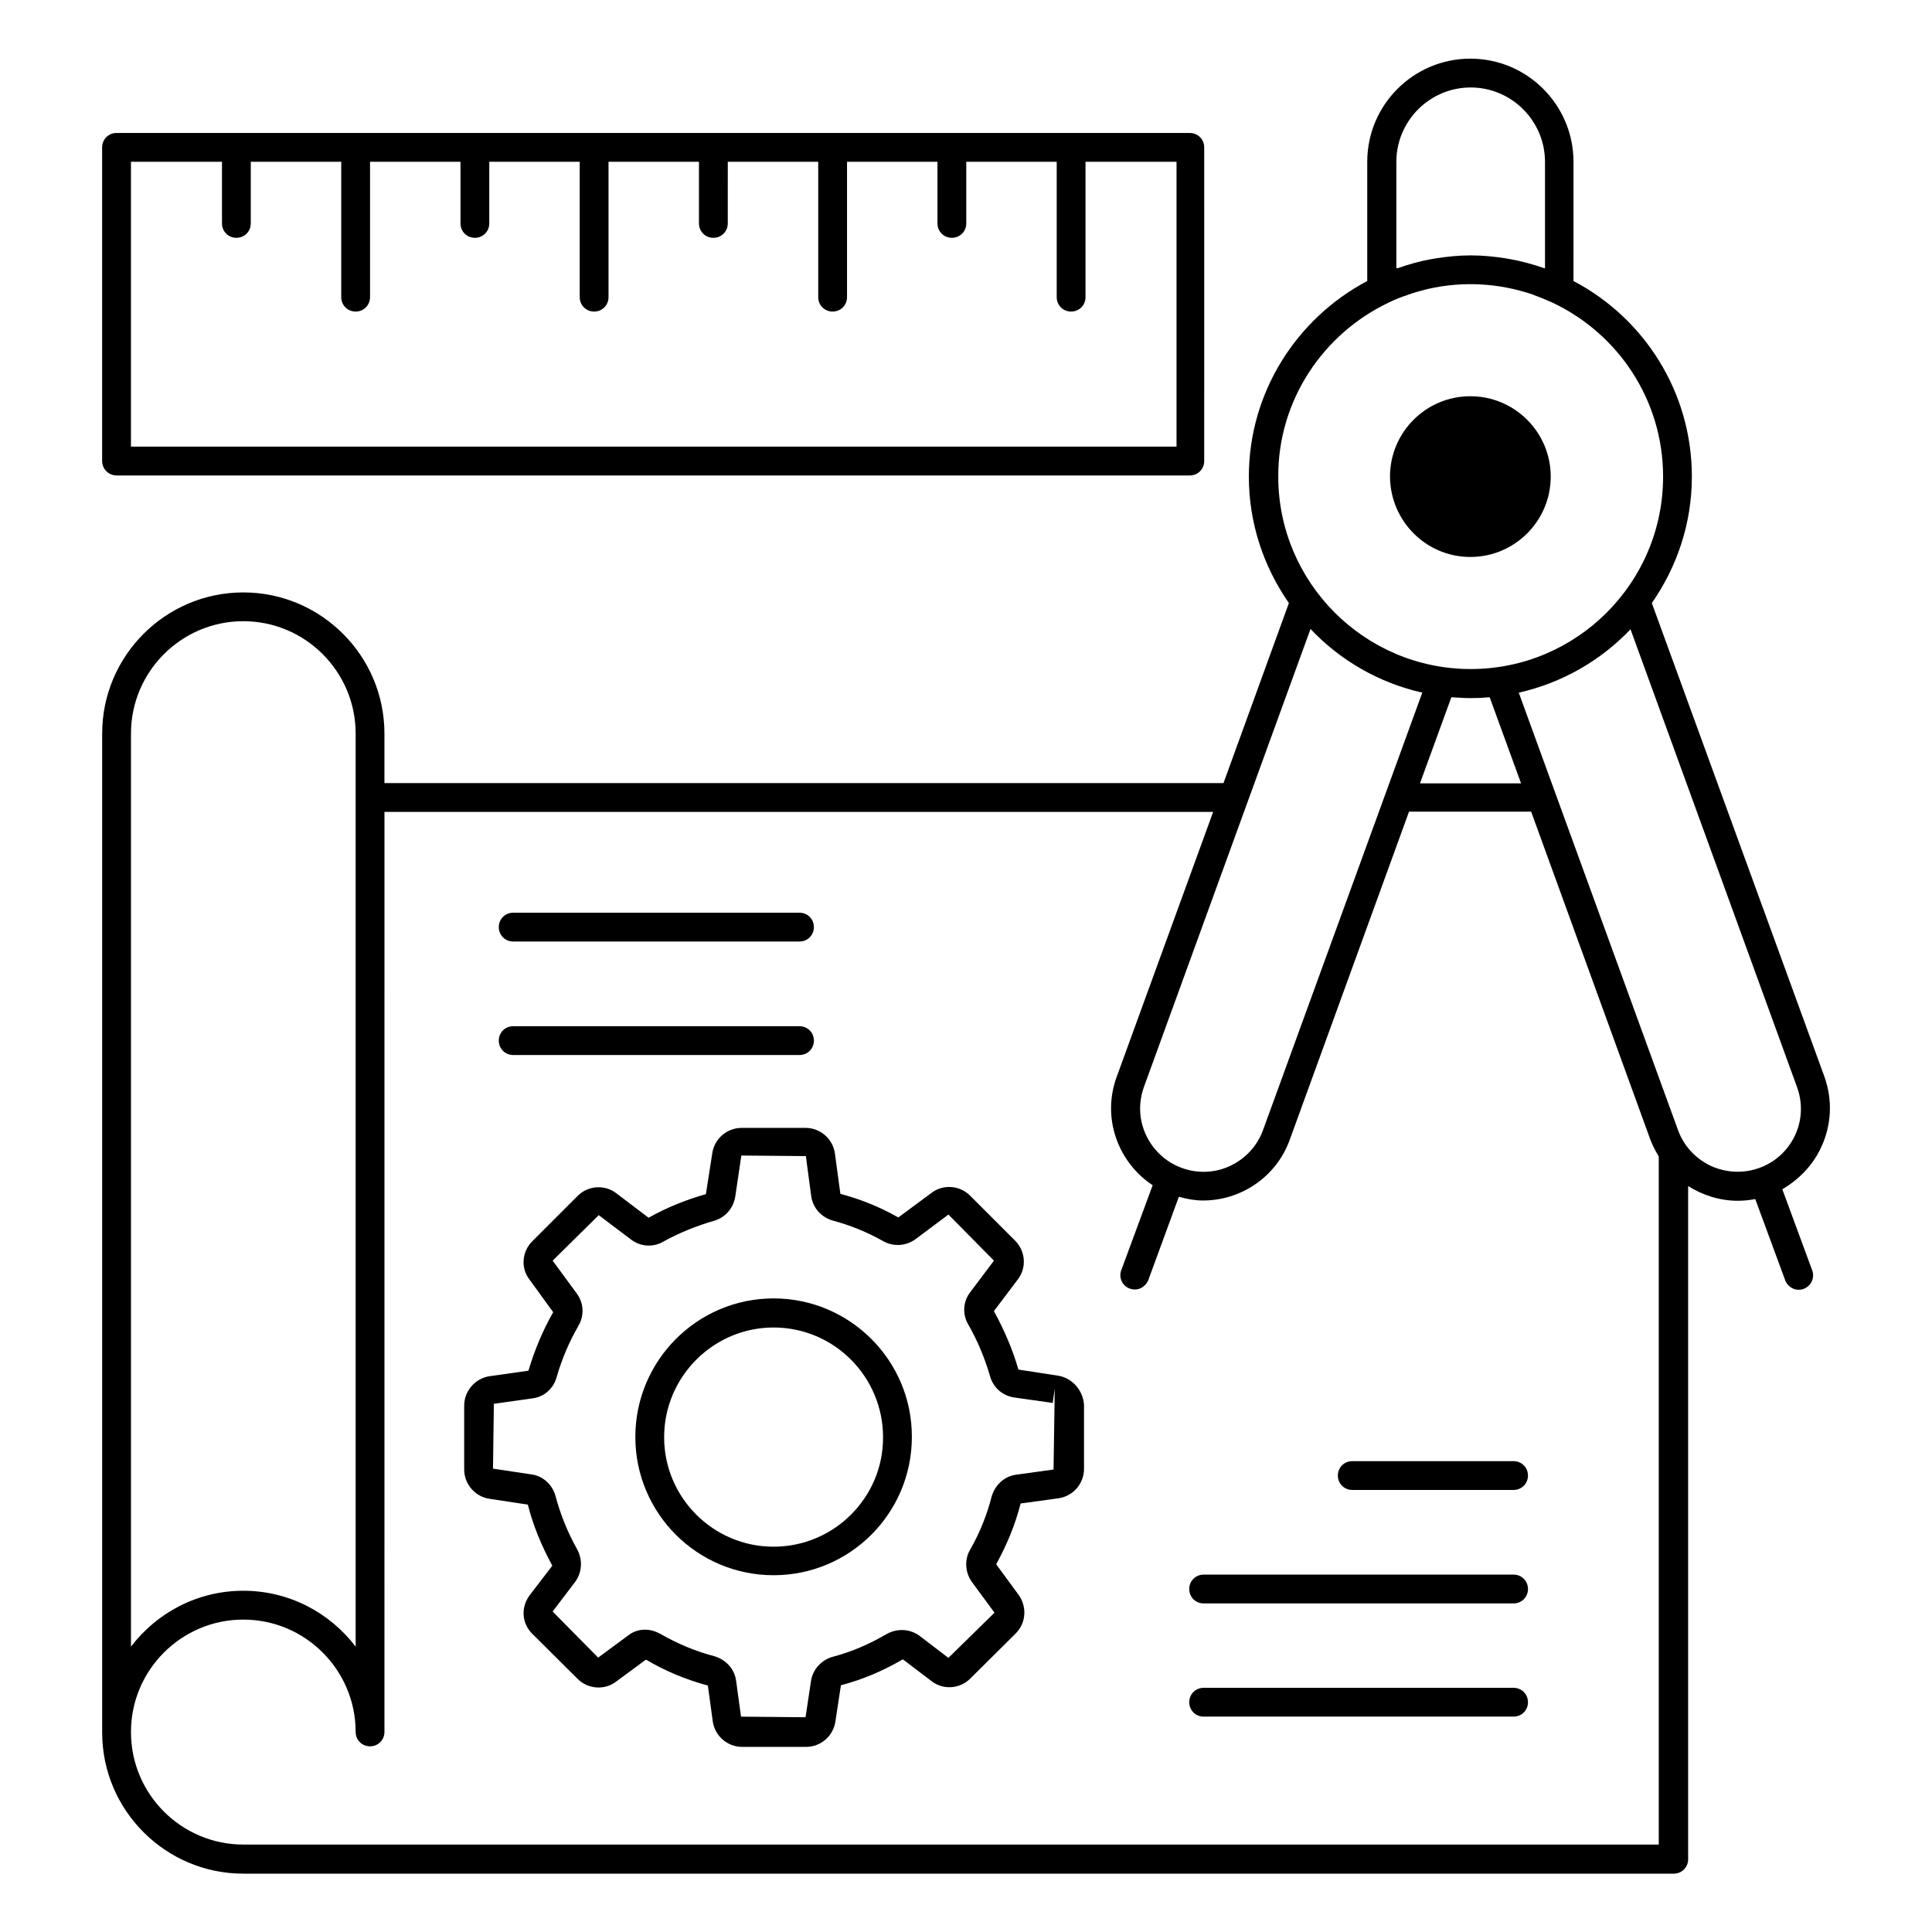
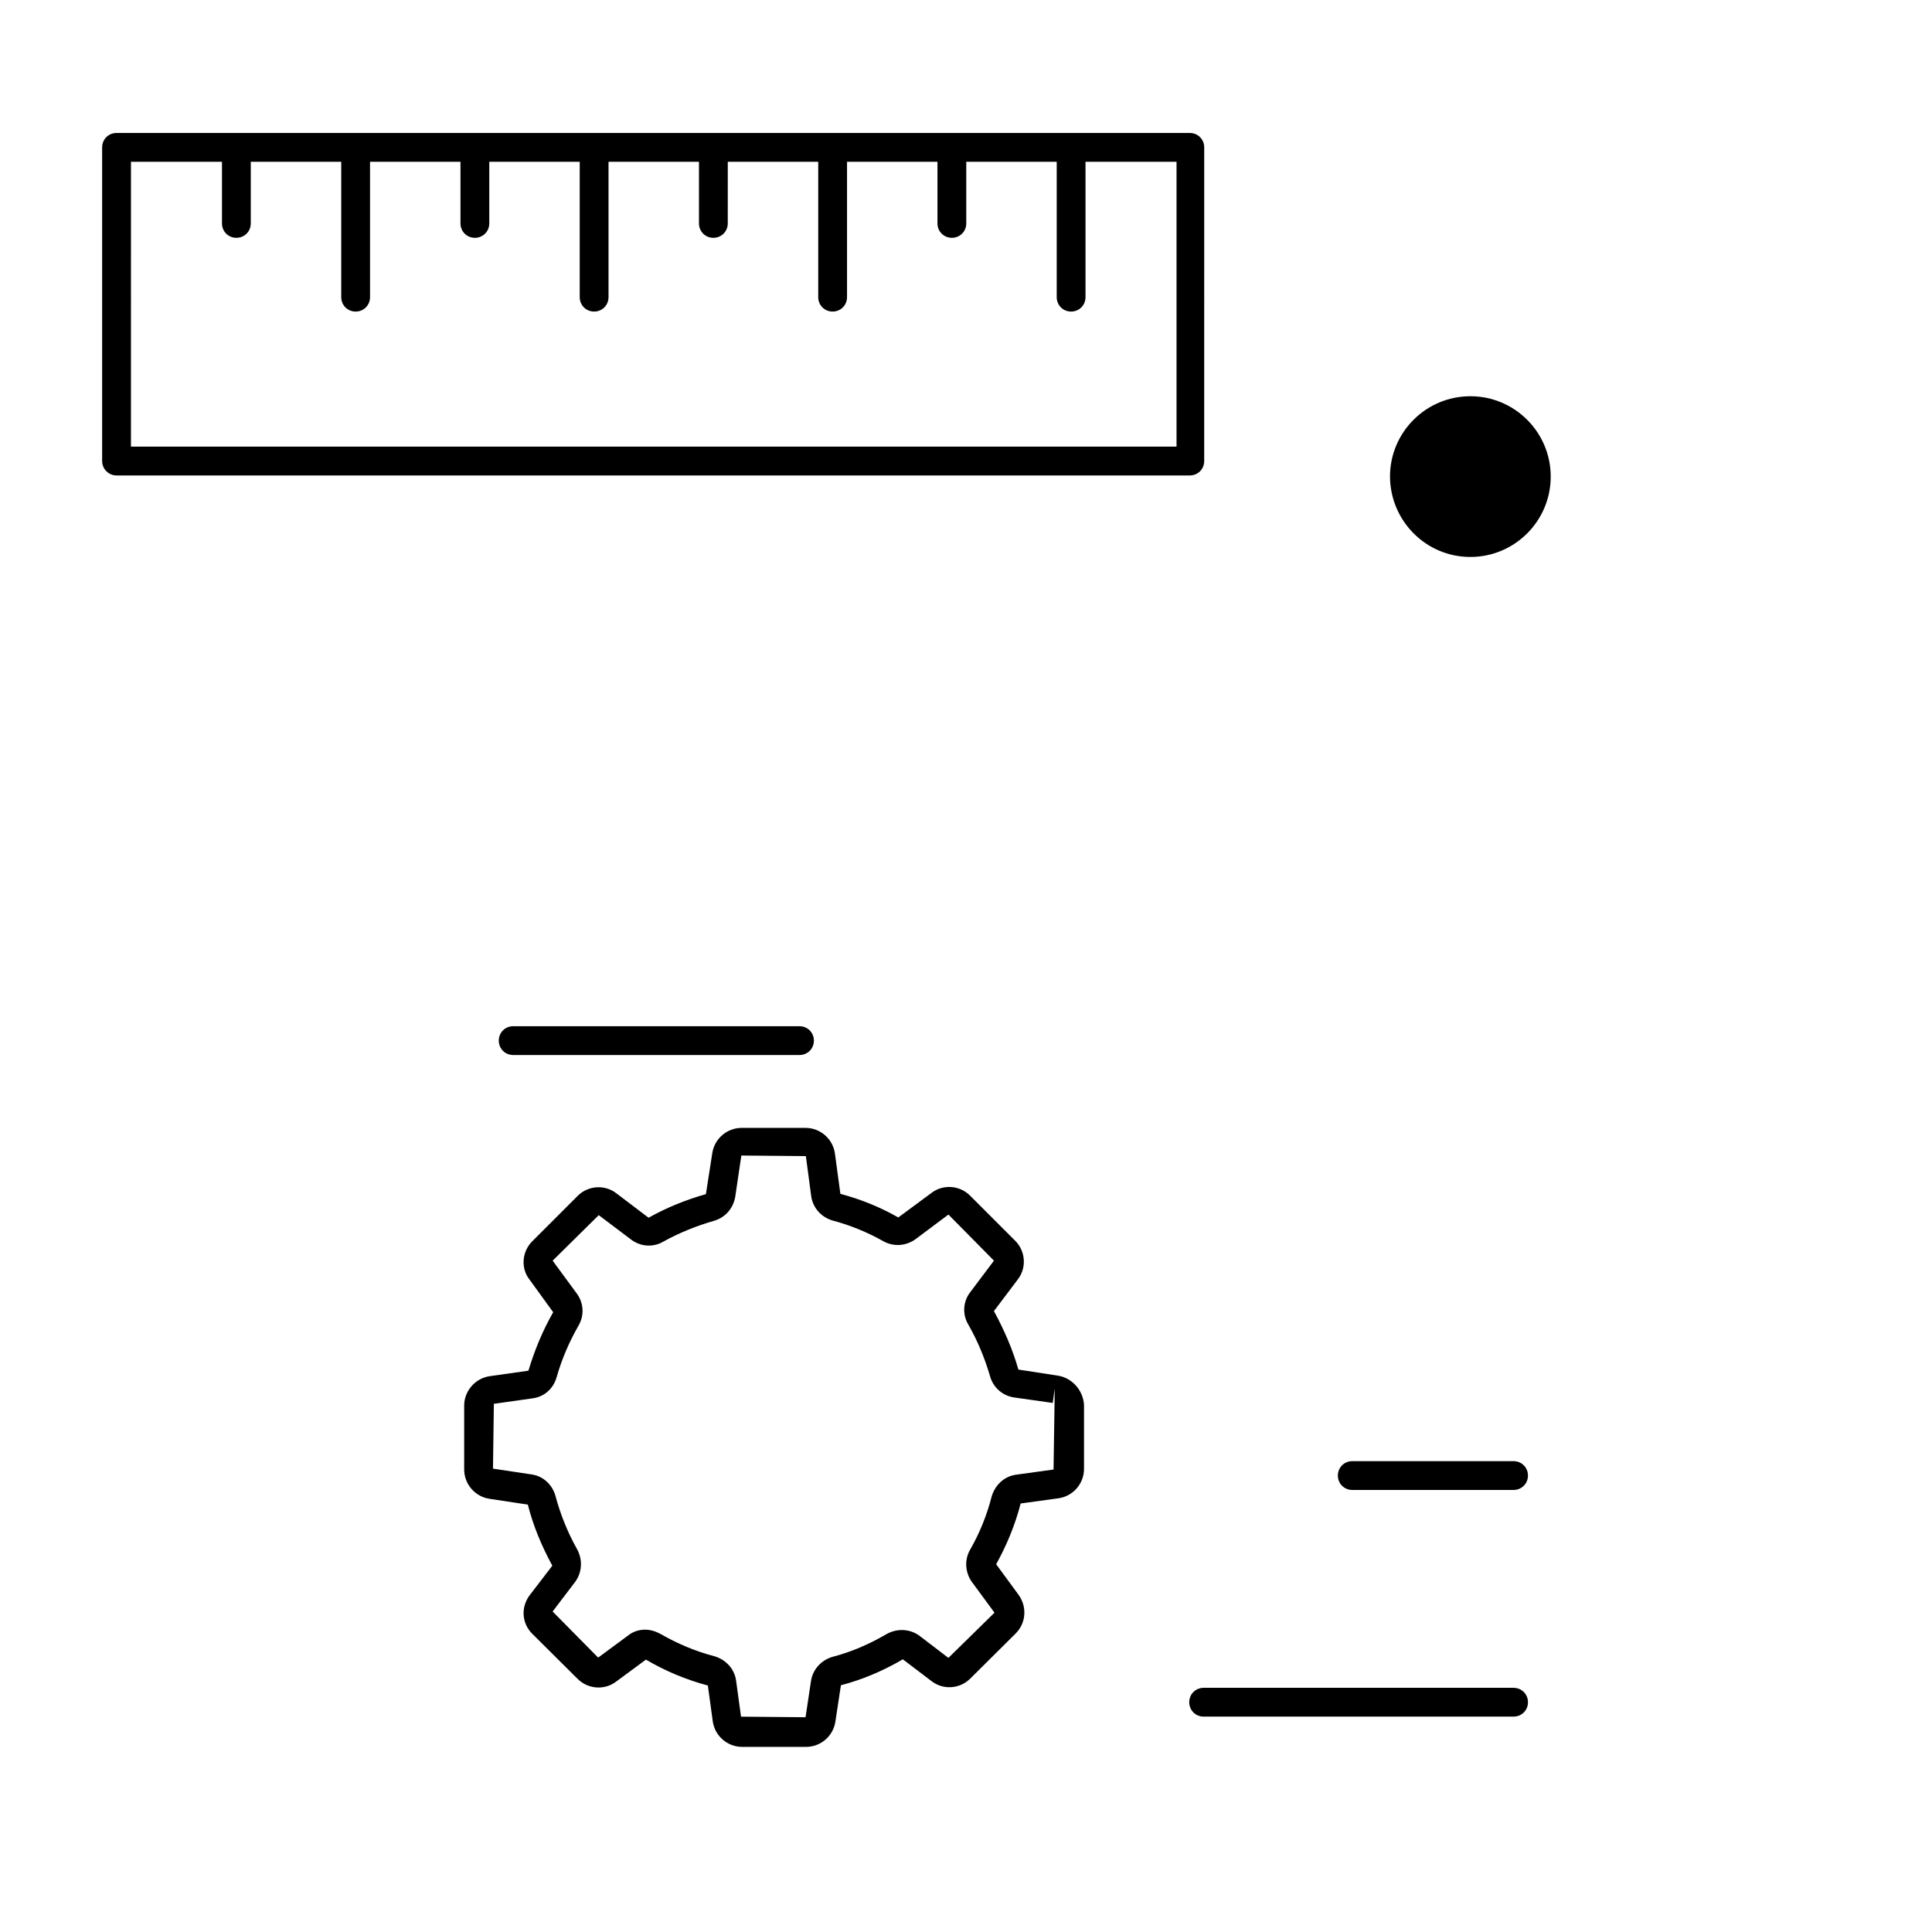
<svg xmlns="http://www.w3.org/2000/svg" fill="#000000" width="800px" height="800px" version="1.1" viewBox="144 144 512 512">
  <g>
-     <path d="m626.64 448.01c2.75-5.879 3.055-12.52 0.84-18.703l-45.727-125.49c6.641-9.543 10.609-21.07 10.609-33.512 0-22.52-12.746-42.059-31.375-51.832l0.004-31.602c0-15.039-12.215-27.328-27.328-27.328-15.039 0-27.328 12.215-27.328 27.328v31.602c-18.625 9.848-31.375 29.391-31.375 51.832 0 12.441 3.969 23.969 10.609 33.512l-17.328 47.711h-222.36v-13.129c0-20.609-16.793-37.402-37.402-37.402-20.609 0-37.402 16.793-37.402 37.402v264.58 0.078 0.078c0 20.609 16.793 37.402 37.402 37.402h379.08c2.137 0 3.816-1.68 3.816-3.816v-178.4c3.894 2.441 8.398 3.894 13.129 3.894 1.527 0 3.129-0.152 4.656-0.457l7.938 21.527c0.535 1.527 2.062 2.519 3.586 2.519 0.457 0 0.918-0.078 1.297-0.23 1.984-0.762 2.977-2.902 2.289-4.887l-7.938-21.527c4.43-2.594 8.094-6.336 10.309-11.145zm-112.59-232.89v-28.242c0-10.84 8.855-19.695 19.695-19.695 10.84 0 19.695 8.855 19.695 19.695v28.242c-0.078 0-0.23-0.078-0.305-0.078-2.902-0.992-5.879-1.832-8.93-2.367-0.457-0.078-0.84-0.152-1.297-0.23-2.977-0.457-5.953-0.762-9.082-0.762h-0.078-0.078c-3.055 0-6.031 0.305-9.008 0.762-0.457 0.078-0.918 0.152-1.375 0.23-3.055 0.535-5.953 1.375-8.777 2.367-0.23 0-0.387 0-0.461 0.078zm-1.91 9.008c1.527-0.762 3.129-1.375 4.734-1.91 0.152-0.078 0.23-0.078 0.383-0.152 1.754-0.609 3.512-1.07 5.266-1.527h0.078c9.16-2.062 18.625-1.527 27.633 1.527 0.078 0 0.078 0 0.152 0.078 1.68 0.609 3.359 1.297 5.039 2.062 17.328 8.168 29.312 25.727 29.312 46.105 0 28.168-22.902 50.992-50.992 50.992-28.09 0-50.992-22.902-50.992-50.992-0.078-20.383 12.059-38.02 29.387-46.184zm21.527 104.88c1.754 0 3.434-0.078 5.113-0.23l8.32 22.824h-26.793l8.32-22.824c1.68 0.078 3.359 0.23 5.039 0.23zm-12.746-1.449-42.215 115.95c-1.527 4.199-4.656 7.559-8.703 9.465-4.047 1.91-8.625 2.062-12.824 0.535-4.199-1.527-7.559-4.656-9.465-8.703-1.91-4.047-2.062-8.625-0.535-12.824l44.121-121.3c7.863 8.32 18.094 14.273 29.621 16.871zm-342.21 10.836c0-16.41 13.359-29.77 29.77-29.77s29.77 13.359 29.77 29.77v241.98c-6.871-9.008-17.633-14.809-29.77-14.809-12.137 0-22.902 5.801-29.77 14.809zm29.77 294.43c-16.41 0-29.77-13.359-29.77-29.77v-0.078c0-16.41 13.359-29.77 29.77-29.77s29.77 13.359 29.77 29.77c0 2.137 1.68 3.816 3.816 3.816 2.137 0 3.816-1.68 3.816-3.816l0.004-243.81h219.61l-25.57 70.227c-3.969 10.84 0.305 22.594 9.543 28.703l-8.32 22.52c-0.762 1.984 0.305 4.199 2.289 4.887 0.457 0.152 0.918 0.23 1.297 0.23 1.527 0 2.977-0.992 3.586-2.519l8.09-22.062c2.137 0.609 4.273 0.992 6.414 0.992 10 0 19.391-6.184 22.977-16.105l31.602-86.945h32.367l31.602 86.945c0.609 1.602 1.375 3.055 2.215 4.426v182.36zm401.75-179.31c-4.199 1.527-8.777 1.297-12.824-0.535-4.047-1.91-7.176-5.266-8.703-9.465l-42.215-115.95c11.527-2.594 21.754-8.551 29.617-16.793l44.121 121.3c1.527 4.199 1.375 8.777-0.535 12.824-1.902 4.047-5.262 7.102-9.461 8.625z" />
    <path d="m533.66 291.6c11.754 0 21.297-9.543 21.297-21.297 0-11.754-9.543-21.297-21.297-21.297s-21.297 9.543-21.297 21.297c0.078 11.758 9.543 21.297 21.297 21.297z" />
    <path d="m424.27 508.55-10.383-1.602c-1.527-5.344-3.742-10.457-6.488-15.496l6.336-8.398c2.367-3.055 2.062-7.481-0.688-10.23l-11.984-11.984c-2.75-2.75-7.176-3.055-10.23-0.688l-8.777 6.488c-4.809-2.75-9.922-4.809-15.344-6.258l-1.449-10.688c-0.535-3.894-3.894-6.793-7.785-6.793h-16.945c-3.894 0-7.25 2.902-7.785 6.793l-1.68 10.762c-5.344 1.527-10.457 3.586-15.191 6.258l-8.551-6.488c-3.055-2.367-7.481-2.062-10.23 0.688l-12.062 12.062c-2.75 2.75-3.055 7.176-0.688 10.152l6.258 8.625c-2.75 4.809-4.887 9.922-6.566 15.496l-10.23 1.449c-3.816 0.535-6.793 3.894-6.793 7.785v16.945c0 3.894 2.902 7.25 6.793 7.785l10.078 1.527c1.375 5.496 3.586 10.84 6.488 16.184l-6.031 7.863c-2.367 3.207-2.062 7.481 0.762 10.23l11.984 11.91c2.75 2.75 7.176 3.055 10.23 0.688l7.863-5.801c5.039 2.977 10.457 5.266 16.41 6.871l1.297 9.465c0.535 3.894 3.894 6.793 7.785 6.793h16.945c3.894 0 7.25-2.902 7.785-6.793l1.449-9.543c5.574-1.449 11.07-3.742 16.41-6.871l7.633 5.801c3.055 2.367 7.481 2.062 10.23-0.688l12.062-11.984c2.75-2.75 3.055-7.098 0.688-10.305l-5.879-8.016c2.824-5.113 5.039-10.457 6.488-16.105l10-1.375c3.894-0.535 6.793-3.894 6.793-7.785v-16.945c-0.215-3.891-3.191-7.25-7.008-7.785zm-1.07 24.887-9.922 1.375c-3.055 0.383-5.574 2.672-6.488 5.801-1.223 4.809-3.129 9.617-5.727 14.121-1.527 2.672-1.297 6.031 0.535 8.551l5.953 8.09-12.215 11.984-7.785-5.953c-2.519-1.754-5.801-1.91-8.551-0.383-4.582 2.672-9.312 4.734-14.273 6.031-3.055 0.84-5.344 3.359-5.801 6.414l-1.449 9.617-17.098-0.152-1.297-9.465c-0.383-3.129-2.672-5.648-5.801-6.566-5.039-1.297-9.848-3.359-14.352-5.953-1.297-0.688-2.672-1.07-3.969-1.07-1.68 0-3.281 0.535-4.582 1.602l-7.863 5.801-12.062-12.215 6.031-7.938c1.754-2.441 1.984-5.801 0.457-8.551-2.519-4.504-4.426-9.238-5.727-14.121-0.84-3.055-3.359-5.344-6.414-5.727l-10.152-1.527 0.23-17.176 10.23-1.449c3.129-0.383 5.574-2.594 6.414-5.648 1.375-4.809 3.359-9.391 5.727-13.512 1.68-2.824 1.449-6.184-0.457-8.703l-6.336-8.625 12.215-12.062 8.703 6.566c2.519 1.832 5.801 1.984 8.398 0.457 4.121-2.289 8.625-4.121 13.359-5.496 2.977-0.84 5.191-3.207 5.727-6.488l1.602-10.84 17.098 0.152 1.449 10.84c0.535 3.055 2.75 5.418 5.727 6.258 4.582 1.223 9.082 3.055 13.281 5.418 2.672 1.527 5.953 1.375 8.551-0.457l8.777-6.566 12.062 12.215-6.258 8.32c-1.984 2.519-2.137 5.953-0.535 8.625 2.441 4.273 4.352 8.855 5.727 13.586 0.84 3.129 3.359 5.266 6.414 5.727l10.23 1.449 0.535-3.816z" />
-     <path d="m349.01 488.09c-20.23 0-36.641 16.488-36.641 36.719 0 20.23 16.41 36.641 36.641 36.641 20.23 0 36.641-16.41 36.641-36.641 0.074-20.23-16.414-36.719-36.641-36.719zm0 65.801c-16.031 0-29.008-13.055-29.008-29.008 0-16.031 13.055-29.082 29.008-29.082 16.031 0 29.008 13.055 29.008 29.082 0.074 15.953-12.977 29.008-29.008 29.008z" />
    <path d="m545.11 591.29h-82.133c-2.137 0-3.816 1.68-3.816 3.816s1.68 3.816 3.816 3.816h82.137c2.137 0 3.816-1.68 3.816-3.816-0.004-2.137-1.68-3.816-3.82-3.816z" />
-     <path d="m545.11 561.29h-82.133c-2.137 0-3.816 1.68-3.816 3.816s1.68 3.816 3.816 3.816h82.137c2.137 0 3.816-1.68 3.816-3.816-0.004-2.137-1.68-3.816-3.82-3.816z" />
    <path d="m545.11 531.22h-42.746c-2.137 0-3.816 1.68-3.816 3.816 0 2.137 1.68 3.816 3.816 3.816h42.746c2.137 0 3.816-1.68 3.816-3.816 0-2.137-1.676-3.816-3.816-3.816z" />
    <path d="m280 423.59h75.875c2.137 0 3.816-1.68 3.816-3.816s-1.68-3.816-3.816-3.816h-75.875c-2.137 0-3.816 1.68-3.816 3.816s1.68 3.816 3.816 3.816z" />
-     <path d="m280 393.51h75.875c2.137 0 3.816-1.68 3.816-3.816 0-2.137-1.68-3.816-3.816-3.816h-75.875c-2.137 0-3.816 1.68-3.816 3.816 0 2.137 1.68 3.816 3.816 3.816z" />
    <path d="m174.89 270h284.42c2.137 0 3.816-1.68 3.816-3.816l0.004-83.129c0-2.137-1.68-3.816-3.816-3.816h-284.43c-2.137 0-3.816 1.68-3.816 3.816v83.129c0 2.062 1.68 3.816 3.816 3.816zm3.816-83.129h24.121v16.336c0 2.137 1.68 3.816 3.816 3.816s3.816-1.68 3.816-3.816l0.004-16.336h23.969v35.879c0 2.137 1.68 3.816 3.816 3.816 2.137 0 3.816-1.68 3.816-3.816v-35.879h23.969v16.336c0 2.137 1.68 3.816 3.816 3.816 2.137 0 3.816-1.68 3.816-3.816v-16.336h23.969v35.879c0 2.137 1.68 3.816 3.816 3.816s3.816-1.68 3.816-3.816v-35.879h23.969v16.336c0 2.137 1.68 3.816 3.816 3.816s3.816-1.68 3.816-3.816l0.004-16.336h23.969v35.879c0 2.137 1.68 3.816 3.816 3.816s3.816-1.68 3.816-3.816v-35.879h23.969v16.336c0 2.137 1.68 3.816 3.816 3.816 2.137 0 3.816-1.68 3.816-3.816v-16.336h23.969v35.879c0 2.137 1.68 3.816 3.816 3.816s3.816-1.68 3.816-3.816v-35.879h24.121v75.496h-277.09z" />
  </g>
</svg>